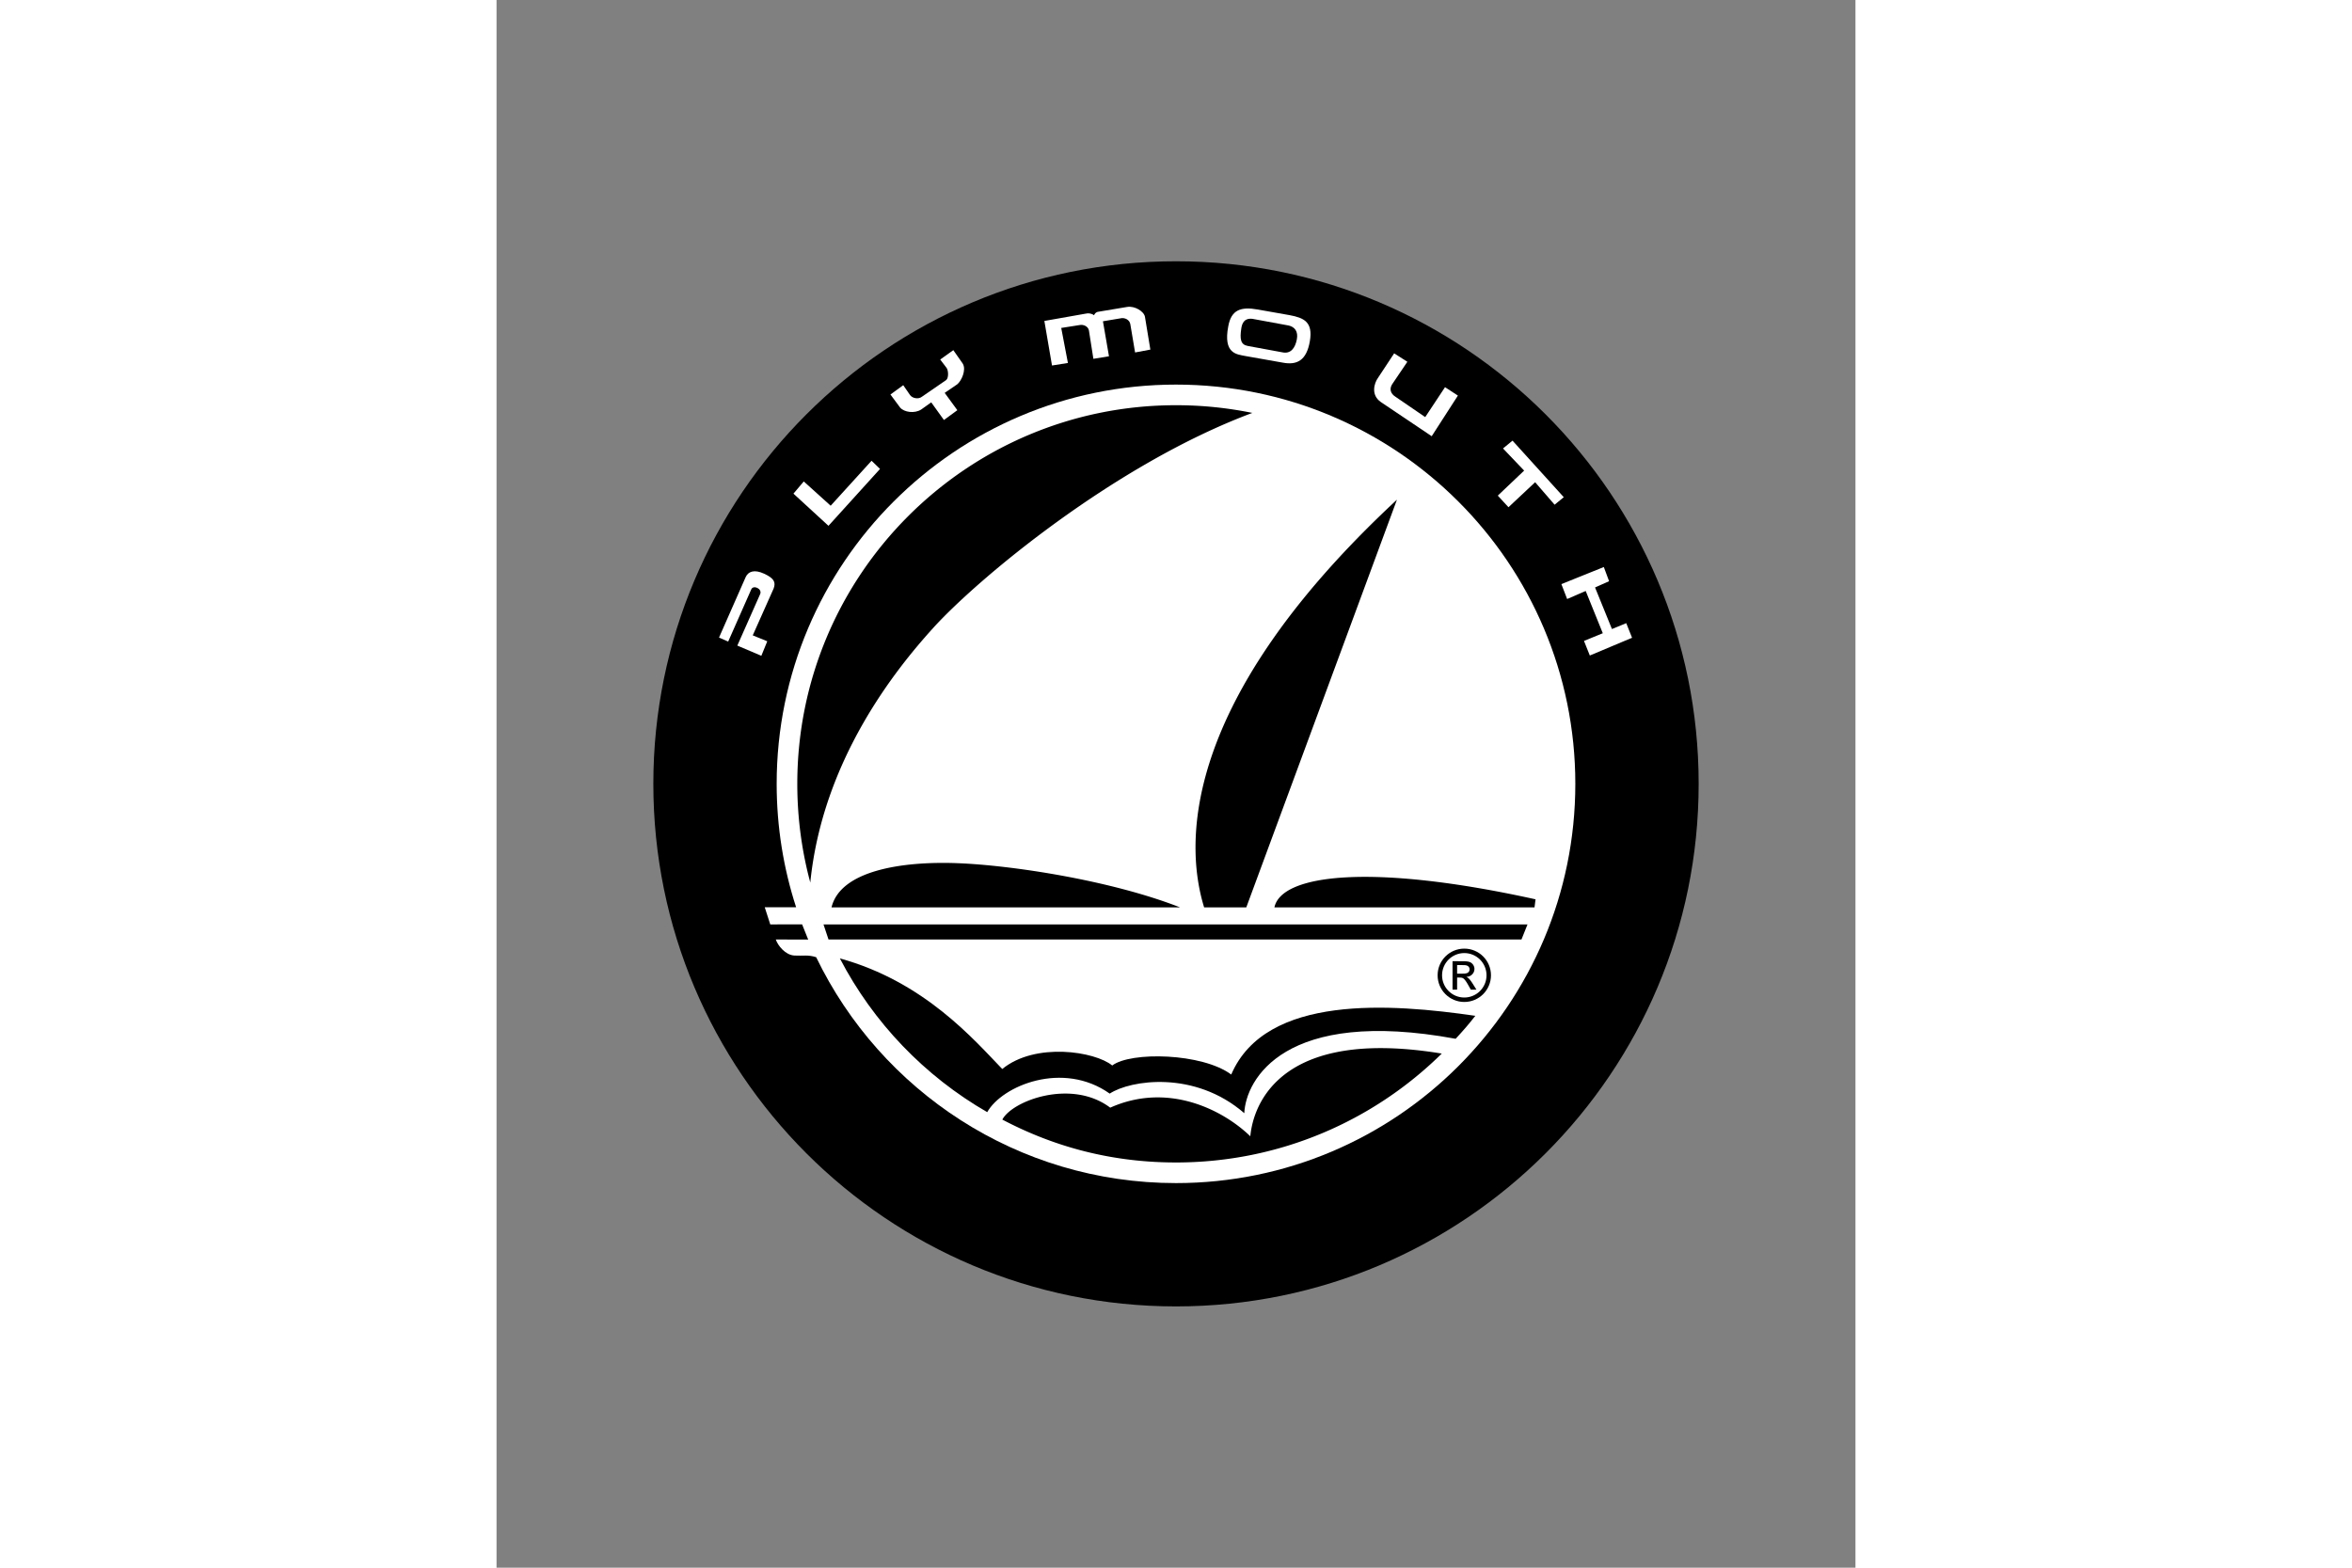
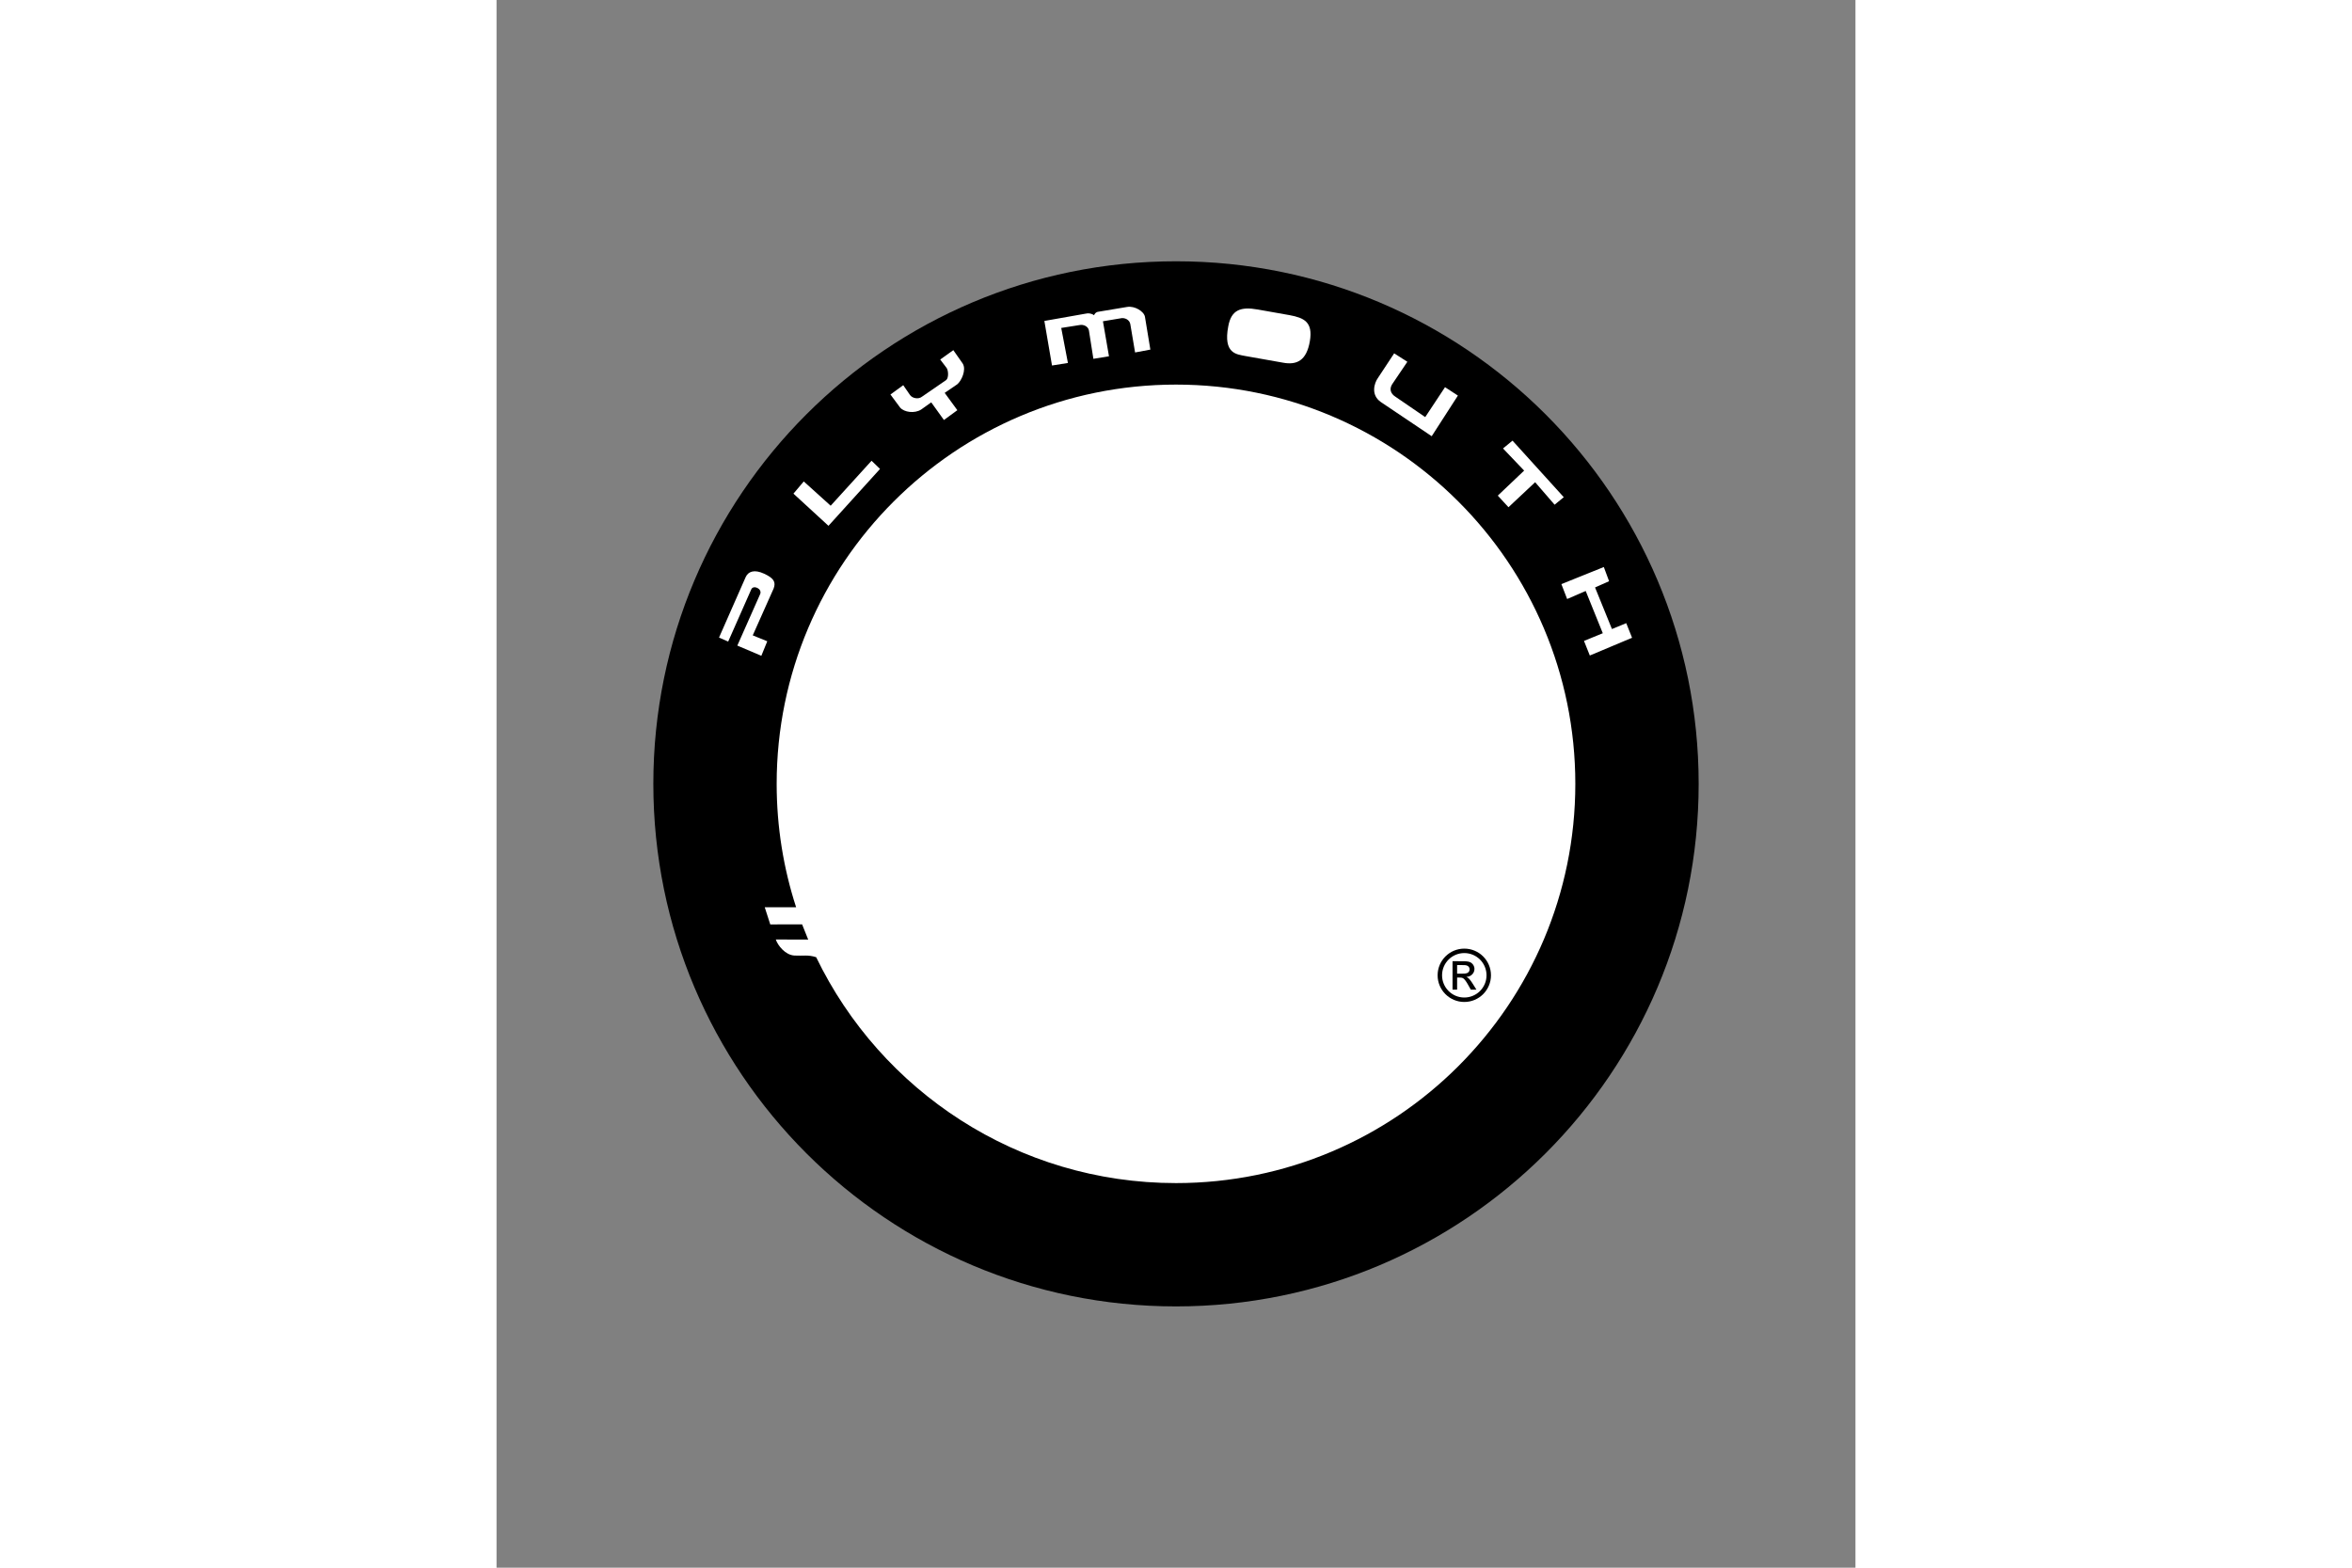
<svg xmlns="http://www.w3.org/2000/svg" height="800" width="1200" viewBox="-59.25 -98.75 513.5 592.5">
  <rect x="-59.25" y="-98.75" width="513.5" height="592.5" fill="#808080" stroke="none" />
  <g fill-rule="evenodd">
    <path d="M0 197.499C0 88.423 88.423 0 197.499 0 306.576 0 395 88.423 395 197.499c0 109.078-88.424 197.5-197.501 197.5C88.423 394.999 0 306.577 0 197.499z" />
    <path d="M44.184 250.63l-2.086-6.483h11.856c-4.77-14.688-7.35-30.366-7.35-46.648 0-83.335 67.56-150.894 150.895-150.894 83.335 0 150.895 67.559 150.895 150.894 0 83.336-67.56 150.894-150.895 150.894-59.856 0-111.574-34.853-135.965-85.372-3.118-1.009-4.826-.44-8.242-.63-3.415-.19-6.261-3.793-7.02-6.07l12.244.038-2.302-5.759zm-3.368-101.529l-9.077-3.854 8.636-19.481c.839-2.043-2.619-3.557-3.37-1.768l-8.725 19.735-3.459-1.515 10.047-22.805c.945-2.176 3.258-3.066 6.985-1.343 3.727 1.725 4.515 3.203 3.6 5.619l-7.887 17.693 5.485 2.235zm320.333-28.189l-5.303 2.363 6.385 15.714 5.4-2.223 2.202 5.52-15.965 6.71-2.201-5.518 7.106-2.9-6.46-15.972-7.01 3.04-2.18-5.638 16.04-6.453zm-17.122-31.753l-19.367-21.37-3.591 2.954 7.985 8.367-9.957 9.461 4.036 4.382 10.076-9.453 7.354 8.502zm-64.09-54.364l-6.19 9.387c-1.277 1.801-2.776 6.314 1.172 9.026l19.204 12.905 9.898-15.36-4.868-3.172-7.478 11.308-11.284-7.718c-1.813-1.158-2.355-2.91-1.196-4.721l5.728-8.47zM147.758 22.551l2.887 16.84 6.015-.962-2.526-13.232 6.857-1.082c1.685-.361 3.368.6 3.609 2.044l1.683 10.706 5.894-.963-2.286-13.23 6.496-1.083c1.804-.481 3.608.6 3.85 2.165l1.803 10.706 5.774-1.083-2.044-12.39c-.361-2.045-3.85-4.21-6.736-3.73l-10.825 1.805c-1.084.12-1.444.842-1.685 1.323-.962-.72-2.165-.842-3.128-.601z" fill="#fff" />
    <path fill="#fff" d="M52.945 87.822l3.898-4.614 10.167 9.177 15.452-16.998 3.195 3.093-19.477 21.5-13.235-12.158zm52.065-34.506l4.795 6.67 5.072-3.708-4.784-6.545 4.742-3.235c1.562-1.252 3.54-5.452 2.078-7.838l-3.555-5.07-4.95 3.545 2.386 3.136c.699.893.88 3.777-.12 4.608l-9.137 6.283c-1.335 1.107-3.682.63-4.539-.612l-2.568-3.721-4.83 3.53 3.663 4.938c1.519 1.776 5.447 2.33 7.94.737zM223.573 35.78c-3.031-.63-8.336-.758-6.316-11.24 1.136-6.19 4.675-7.452 11.116-6.316l12.124 2.147c5.305 1.01 8.843 2.526 7.58 9.853-1.265 7.324-4.926 9.093-10.231 8.082z" />
-     <path d="M224.583 31.991c-2.652-.505-3.031-2.526-2.4-6.693.538-3.553 2.78-3.917 4.926-3.411l13.01 2.4c2.146.506 3.661 2.147 3.03 5.305-.63 3.158-2.273 5.558-5.556 4.8zm78.593 261.861c2.798-3.03 4.897-5.416 7.429-8.678-31.515-4.565-79.141-8.36-92.234 22.189-11.004-8.16-37.948-8.728-44.969-3.416-6.451-5.312-29.03-8.918-41.554 1.33-10.625-11.007-29.41-33.016-61.366-41.804 12.635 24.278 32.027 44.476 55.682 58.107 5.684-10.044 28.643-19.53 46.29-7.006 7.78-5.124 32.066-8.918 50.85 7.4.57-12.715 15.18-40.038 79.872-28.122 0 0-64.692-11.916 0 0z" />
-     <path d="M172.644 319.886c21.63-9.678 42.313.57 52.938 10.815.44-4.25 3.985-42.503 72.343-31.258C272.09 324.894 236.63 340.6 197.5 340.6c-24.033 0-45.734-5.734-65.62-16.204 3.762-7.167 26.152-15.515 40.764-4.509 0 0-14.612-11.006 0 0zM226.34 57.305a143.801 143.801 0 00-28.841-2.907c-79.03 0-143.1 64.07-143.1 143.1 0 12.906 1.71 25.416 4.912 37.308 4.607-46.036 31.931-80.19 46.352-96.13 16.578-18.322 68.304-61.797 120.677-81.37 0 0-52.373 19.573 0 0zm-18.214 186.873c-6.072-19.734-12.903-74.382 72.863-154.075l-56.925 154.075zm26.564 0c2.656-12.524 36.81-16.699 98.667-3.037l-.379 3.037zm-167.356 0c3.415-14.04 26.943-17.458 47.436-16.699 20.492.759 58.063 6.451 84.247 16.7zm-3.037 6.452l1.898 5.692h261.849l2.278-5.692z" />
  </g>
  <g transform="translate(296.358 257.835) scale(.021)">
    <ellipse ry="173.177" rx="124.419" cy="536.146" cx="9.152" transform="matrix(3.858 0 0 2.772 444.692 -913.688)" />
    <ellipse ry="70.352" rx="7.421" cy="452.479" cx="-128.122" transform="matrix(53.904 0 0 5.686 7386.24 -2000.3)" fill="#fff" />
  </g>
  <path d="M301.995 269.903v-5.377l2.37.01c2.36.01 2.534.014 3.13.088.906.113 1.45.349 1.938.841.247.249.414.487.563.802.201.428.273.74.272 1.19a2.856 2.856 0 01-.806 2.008c-.554.587-1.178.88-2.122.997l-.125.016.242.12c.421.21.6.358 1.015.838.395.457.782 1.012 1.423 2.041a9132.467 9132.467 0 011.088 1.745l.038.058h-2.122l-.143-.256a441.508 441.508 0 00-.4-.713c-.75-1.333-.865-1.528-1.179-2-.496-.745-.91-1.185-1.296-1.38-.333-.168-.653-.213-1.516-.214h-.64v4.563h-1.73v-5.377z" />
  <path d="M306.682 269.196c.46-.062.699-.125.979-.259.118-.057.195-.114.323-.243.3-.303.425-.592.443-1.024a1.21 1.21 0 00-.033-.427 1.437 1.437 0 00-.774-.974c-.248-.124-.44-.179-.802-.227-.201-.026-.53-.035-1.672-.042l-1.422-.01v3.257l1.36-.01c1.064-.007 1.41-.016 1.598-.041z" fill="#fff" />
</svg>